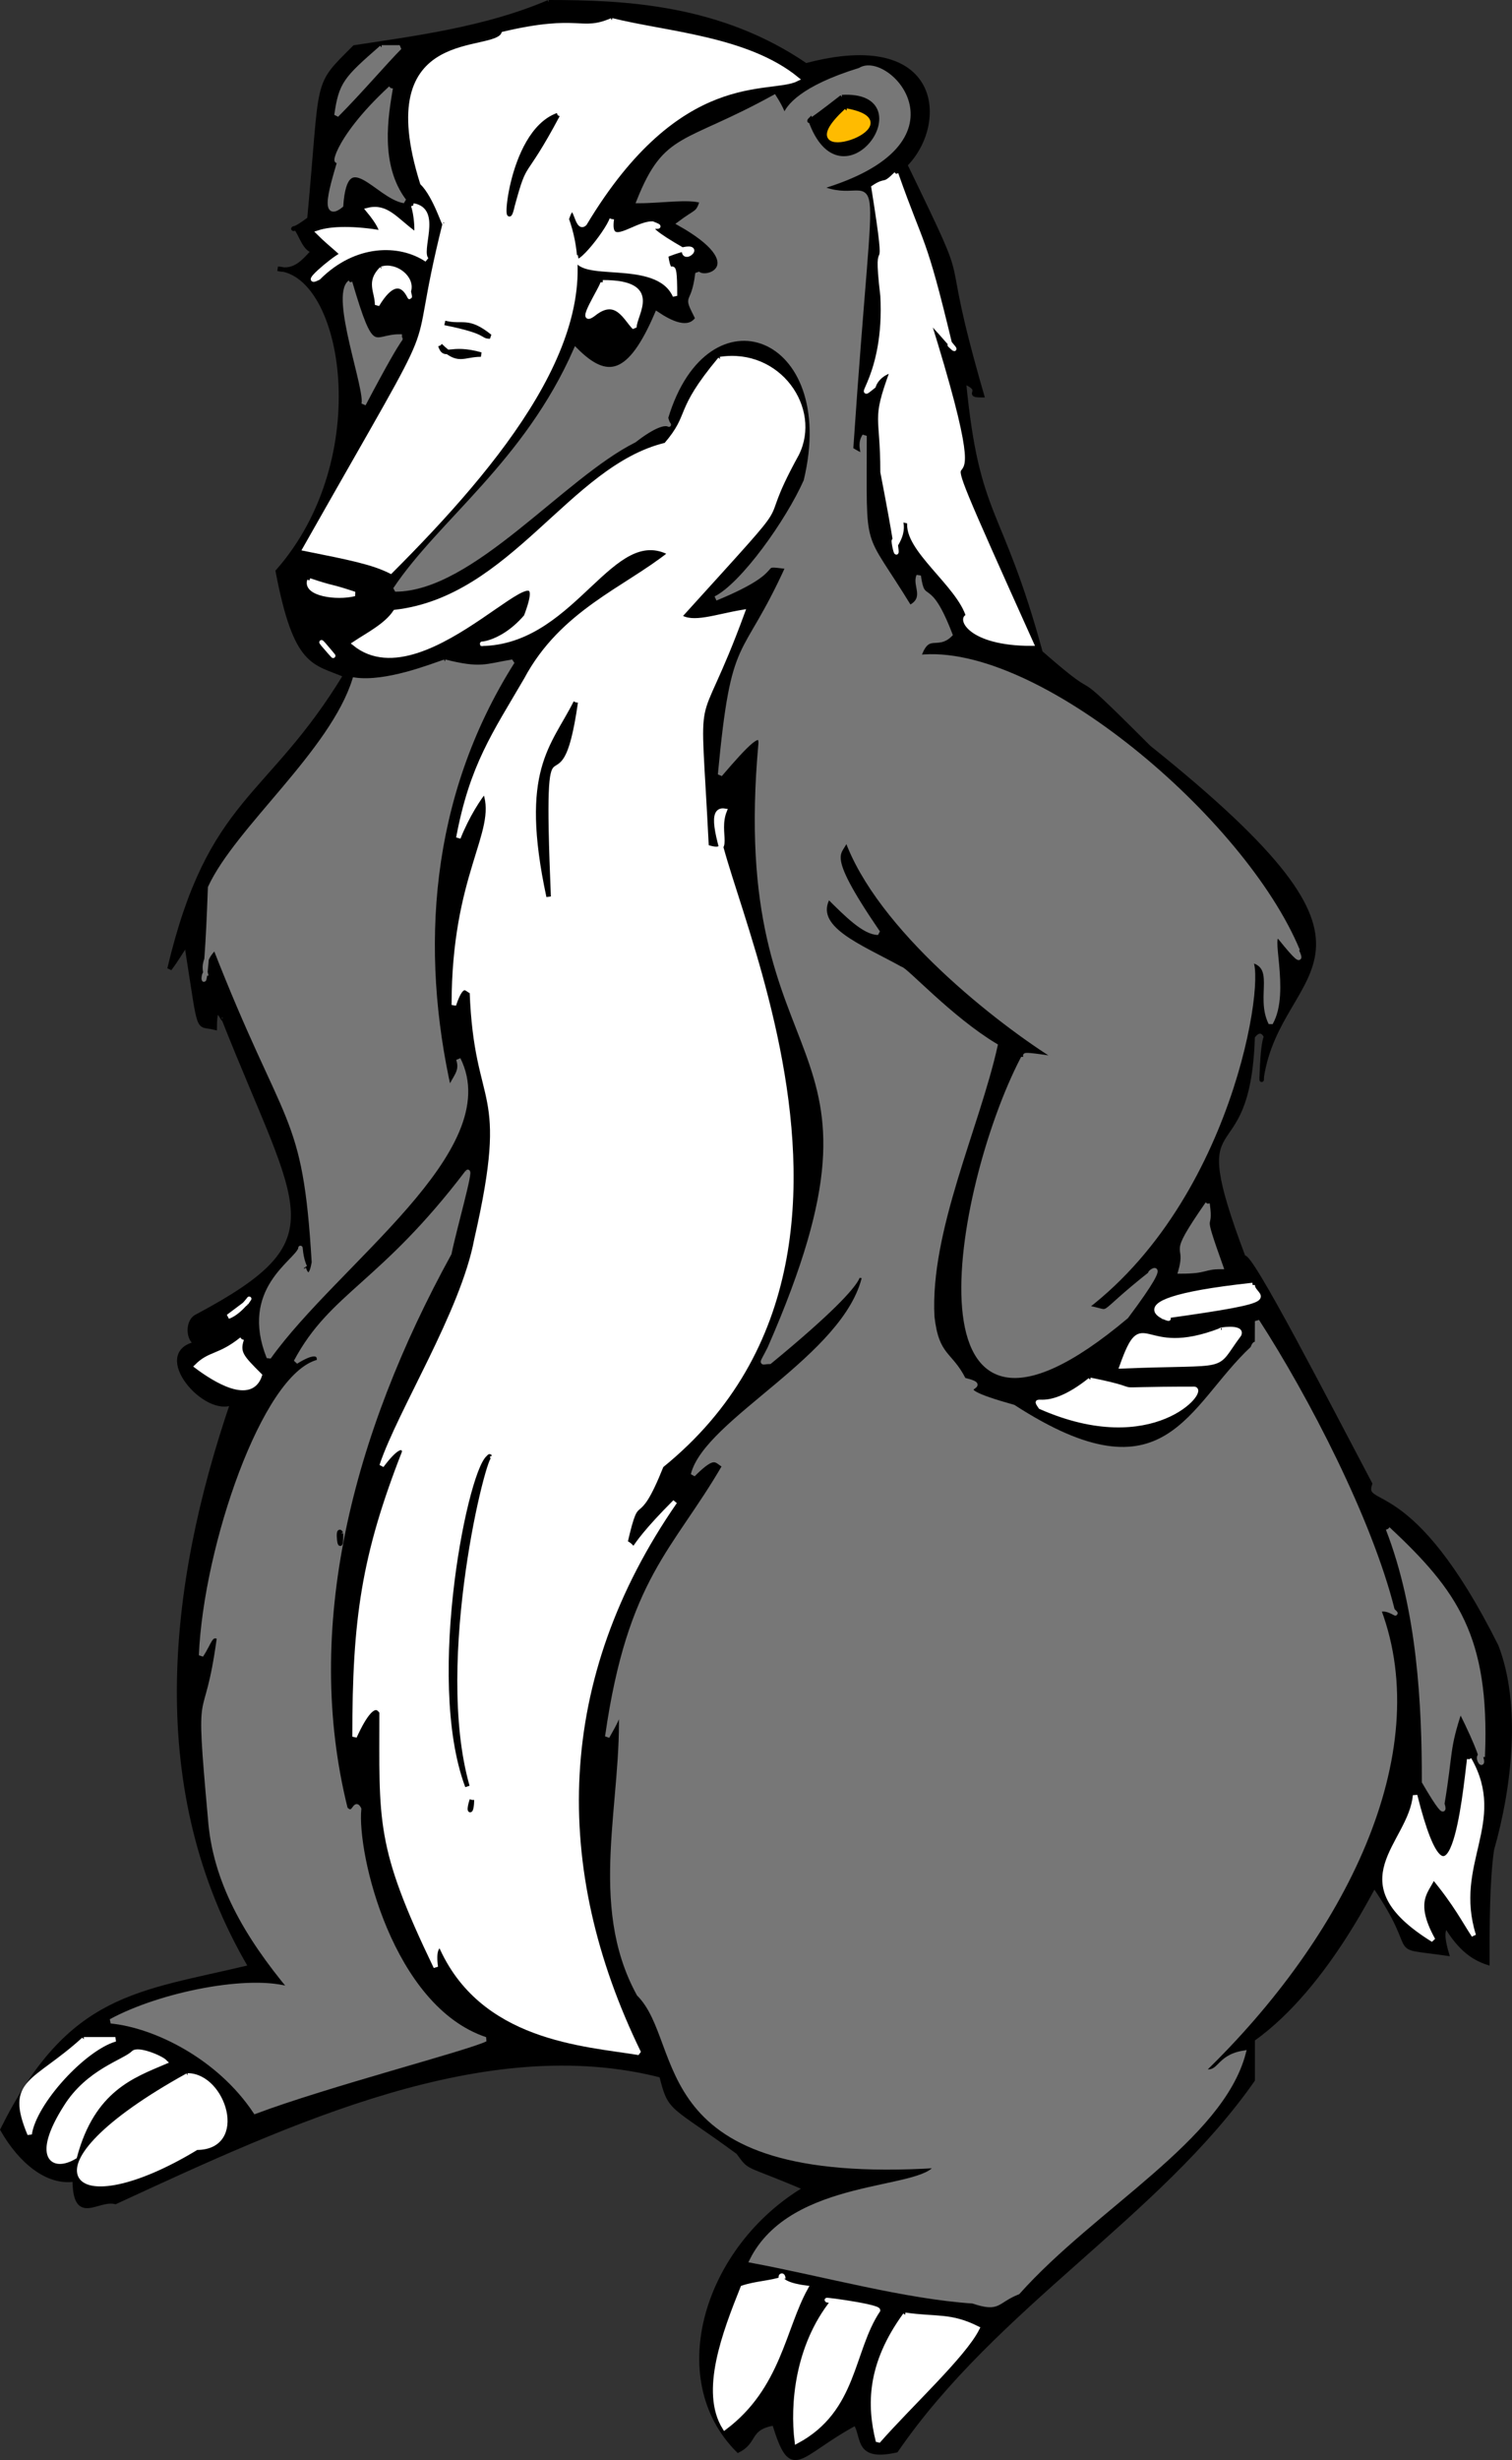
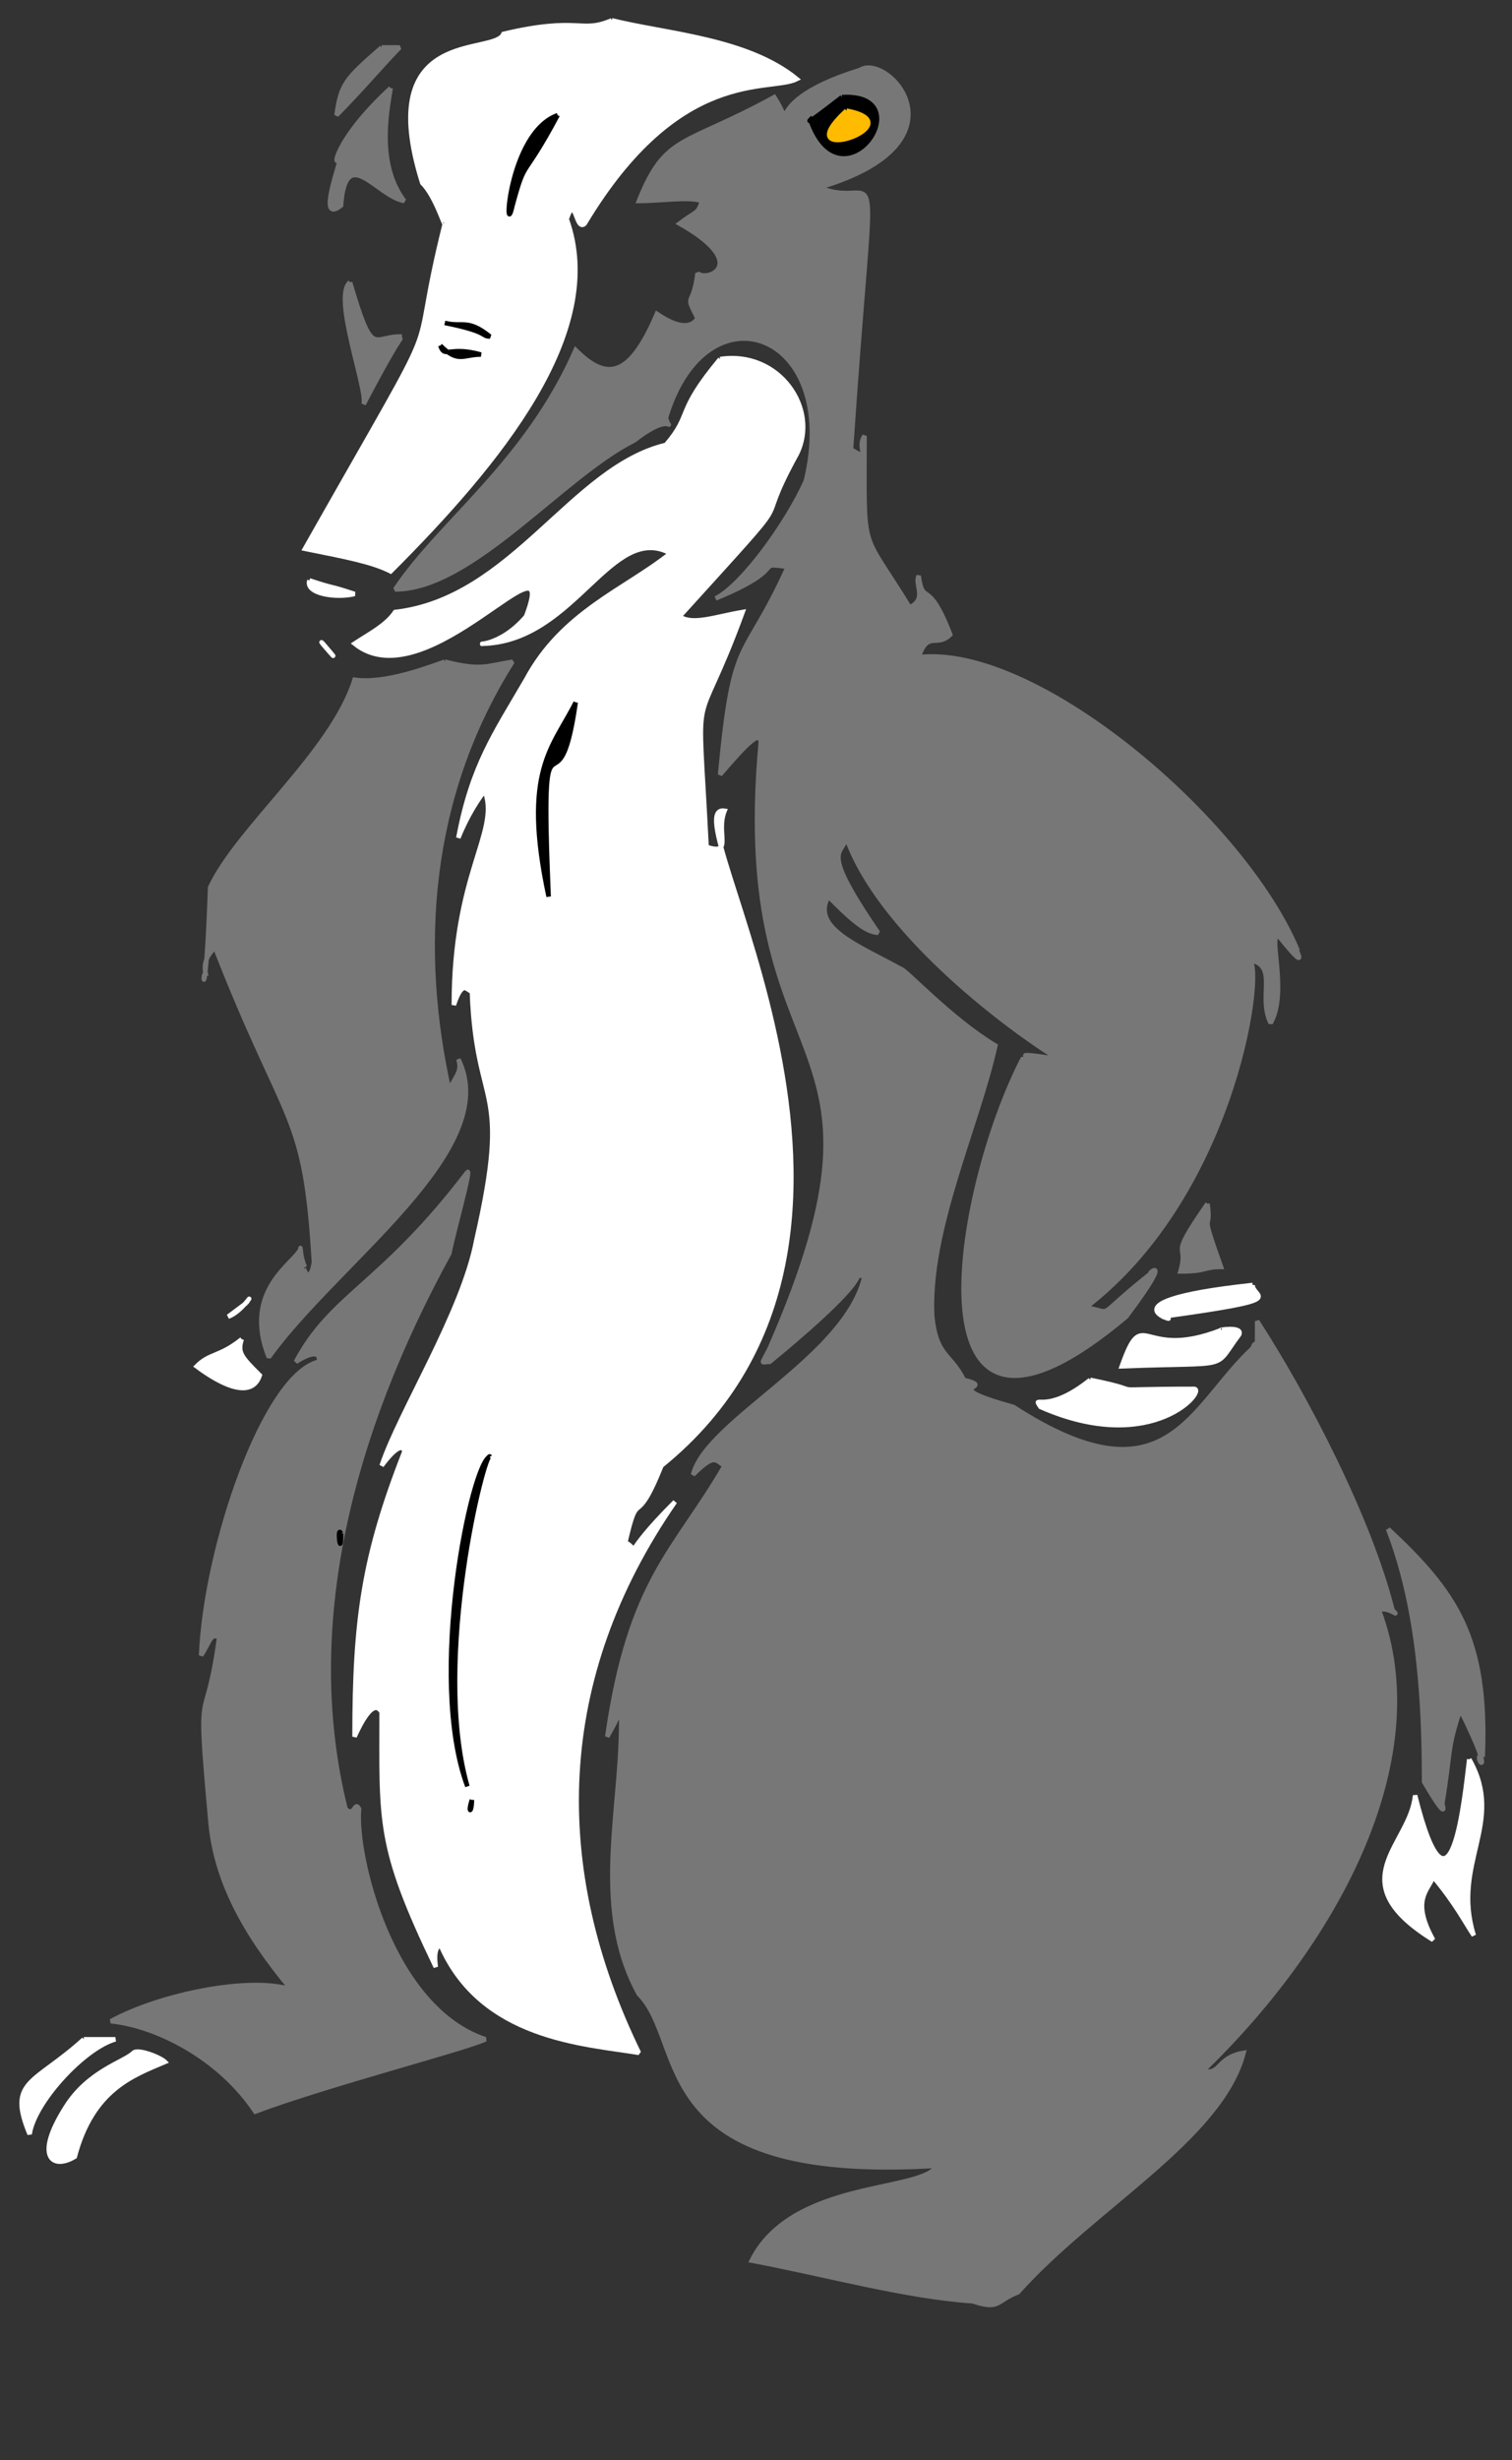
<svg xmlns="http://www.w3.org/2000/svg" width="335.041" height="544.661" version="1.2">
  <rect width="100%" height="100%" fill="#333333" stroke="none" />
  <g fill="none" stroke="#000" stroke-miterlimit="2" font-family="'Sans Serif'" font-size="12.5" font-weight="400">
-     <path fill="#000" d="M121.567.5c17 0 38 1 57 14 30-8 31 13 22 22 16 33 6 13 17 51-4 0 1-1-4-3 3 31 8 27 17 60 16 14 3 0 24 21 60 48 29 47 25 73 0 3 0-7 1-9 1 4 0-4-3 0-1 32-16 12-2 49 1-2 19 33 28 50-2 6 9-2 28 36 5 13 3 31-1 45-1 7-1 17-1 25-3-1-6-3-9-8 4 2-3-4 0 6-14-2-5 1-16-15 1-3-10 22-27 34v9c-21 30-57 50-79 82-9 2-7-3-9-6-13 7-14 13-18 0-6 1-4 4-8 6-16-16-7-45 15-58-14-6-12-4-15-8-15-11-15-9-17-17-39-10-82 10-121 28-4-1-9 5-9-5-6 1-12-4-16-11 15-30 30-30 55-36-23-39-18-84-4-125-6 3-18-11-8-13-2-1-2-5 0-6 32-17 23-23 6-66 0 1-2-5-2 2-4-1-3 2-6-17 0-3-1 0-4 4 9-38 22-37 39-65-7-3-11-2-15-23 22-25 15-66 0-67 4 1 6-2 8-4-2 0-3-4-4-5-1 0-1 1 3-2 3-32 1-29 10-38 13-2 29-4 43-10" vector-effect="non-scaling-stroke" />
    <path fill="#fff" stroke="#fff" d="M135.567 4.5c12 3 30 4 41 13-6 3-26-3-47 32-2 2-2-7-4-1 9 25-15 54-39 78-4-2-9-3-19-5 34-60 22-36 31-72 0 1-2-6-5-9-11-35 16-28 18-33 17-4 17 0 24-3" vector-effect="non-scaling-stroke" />
    <path fill="#777" stroke="#777" d="M84.567 10.5h4c-3 3-9 10-14 15 1-7 2-8 10-15m106 5c6-4 25 16-9 26 14 6 12-16 7 58 5 3 1 0 3-3 0 27-1 20 10 38 4-2 1-5 2-7 1 7 2 0 7 13-3 3-5-1-7 5 26-3 72 36 84 65-2-3 4 7-4-3-3-2 2 12-2 19-3-6 2-13-5-14 4-1-2 51-36 77 7 1 1 3 15-8-3 2 6-6-6 10-50 42-38-28-23-57 4 0-5-2 8 0-13-8-40-29-47-49-1 4-6 2 7 21-3 0-7-4-11-8-4 7 7 11 16 16 1 0 11 11 21 17-4 18-15 41-14 60 1 9 4 8 7 14 8 2-7 1 11 6 34 22 39 0 53-13 1-3 1 3 1-6 11 17 25 44 30 64 2 2-1-1-3 0 12 32-8 72-39 102 4 1 3-3 9-4-5 19-33 34-50 53-5 2-4 4-10 2-15-1-33-6-49-9 9-18 38-15 41-21-65 4-55-27-66-38-11-20-3-43-4-64-2 4 1 0-3 7 5-35 15-41 26-60-2-1-2-3-7 2 3-12 34-26 38-44-5 0 7-4-21 19-2 0-2 1 0-3 32-73-9-57-2-134 0-3-3 0-9 7 3-32 5-24 15-46-8-1 1 0-16 7 6-3 16-17 20-26 8-33-22-44-31-14 1 4 2-2-7 5-16 8-36 33-53 33 10-15 29-28 40-53 7 7 12 6 18-8 3 2 7 4 9 1-3-6-1-2 0-10 2 2 12-2-4-11 4-3 4-2 5-5-3-1-9 0-14 0 6-15 10-12 30-23 7 11-7 2 19-6m-104 4c-1 6-3 17 3 25-6-1-13-13-14 1-5 4-1-7 0-11-2 4-2-3 11-15" vector-effect="non-scaling-stroke" />
    <path fill="#000" d="M186.567 21.5c18-1 0 25-7 5 0 0-2 2 7-5" vector-effect="non-scaling-stroke" />
    <path fill="#fb0" stroke="#fb0" d="M187.567 24.5c16 3-14 13 0 0" vector-effect="non-scaling-stroke" />
    <path fill="#000" d="M123.567 25.5c-8 15-7 9-10 20-2 9-1-16 10-20" vector-effect="non-scaling-stroke" />
-     <path fill="#fff" stroke="#fff" d="M198.567 38.5c6 17 6 13 12 38-1-1 5 5-5-6 20 64-9 1 23 72-14 0-16-6-14-6-2-7-14-15-13-21-4-1 0 0-3 5-2-5 3 15-3-16 0-13-2-11 2-22 1-1-3 0-4 3-5 4 3-2 2-20-2-17 2 1-2-24 3-2 2 0 5-3m-107 7c6 1 1 10 3 12-6-4-16-4-24 4-4 2 3-4 5-5 1 0-2-2-5-5 3-1 8-1 14 0-1 1 2 1-3-5 4-1 6 2 10 5 1 3 1-3 0-6m44 3c-1 7 5 1 9 1 5 2-7-2 7 6 0 3 6-3-4 1 1 7 2-2 2 9-4-9-22-3-22-9-1 5 7-5 8-8" vector-effect="non-scaling-stroke" />
-     <path fill="#fff" stroke="#fff" d="M84.567 59.5c3-1 7 2 6 5 1 5-1-7-7 3 0-3-2-5 1-8" vector-effect="non-scaling-stroke" />
    <path fill="#777" stroke="#777" d="M77.567 62.5c5 17 5 12 11 12 0 2 2-4-8 15 1-3-7-24-3-27" vector-effect="non-scaling-stroke" />
-     <path fill="#fff" stroke="#fff" d="M133.567 62.5c13 0 7 7 7 10-2-2-4-7-9-3-4 3 2-6 2-7" vector-effect="non-scaling-stroke" />
    <path fill="#000" d="M98.567 71.5c4 1 5-1 10 3-2 0 0-1-10-3m-1 5c1 3 2 0 9 2-4 0-5 2-9-2" vector-effect="non-scaling-stroke" />
    <path fill="#fff" stroke="#fff" d="M159.567 79.5c13-2 22 11 17 21-11 20 3 4-26 36 3 2 8 0 14-1-11 30-10 12-8 52 6 2 2-3 4-8-13-2 49 94-14 145-6 15-5 4-8 17 4 2-2 4 11-9-27 39-28 81-8 122-12-2-35-3-44-24 2 1-2-2-1 5-13-27-12-32-12-57 0 2-1-5-6 6 0-26 2-40 11-63 0 2 1-5-5 3 4-12 18-34 21-50 8-35 0-28-1-55-1 0-2-3-4 3 0-29 10-38 7-47 4-5-2 0-6 10 3-16 8-23 15-35 8-15 22-20 32-28-13-7-21 19-41 20-3 0 3 1 9-6 8-21-22 19-38 6 3-2 7-4 9-7 26-3 39-32 60-37 6-7 2-7 12-19m-91 49c6 2 4 1 10 3-4 1-11 0-10-3m3 14c-2-2 6 7 0 0" vector-effect="non-scaling-stroke" />
    <path fill="#777" stroke="#777" d="M98.567 146.5c8 2 9 1 15 0-19 30-21 64-14 95 1-3 3-4 2-7 10 20-27 45-42 66-6-15 6-21 7-24 0-1 0 2 1 4-1-1 1 5 2-1-2-34-6-29-22-70 1 0-3 2-2 6-1 0 0 9 1-19 6-13 27-30 32-46 7 1 17-3 20-4" vector-effect="non-scaling-stroke" />
    <path fill="#000" d="M127.567 155.5c-4 28-8-5-6 43-6-28 1-33 6-43" vector-effect="non-scaling-stroke" />
    <path fill="#777" stroke="#777" d="M103.567 259.5c1-1-3 13-4 18-22 40-33 83-23 123 2 2 2-2 3 0-1 10 7 44 28 51-4 2-35 10-51 16-8-12-22-19-32-20 11-6 31-10 40-7-10-12-17-24-18-38-3-33-1-18 2-40-2-1-2 1-4 4 1-24 14-62 26-65-1 3 3-5-5 0 8-15 19-17 38-42m164 7c1 7-2 0 3 14-4 0-3 1-9 1 2-7-3-2 6-15" vector-effect="non-scaling-stroke" />
    <path fill="#fff" stroke="#fff" d="M277.567 284.5c0 3 9 3-20 7 7 2-17-3 20-7m-223 4c2-3-1 2-4 3l4-3m216 6c-1 0 5-1 4 1-6 8-1 6-26 7 5-14 4-1 22-8m-217 2c-1 3 0 4 4 8-2 6-10 1-14-2 3-3 5-2 10-6m188 9c15 3 0 2 23 2 3 0-9 15-34 4-2-3 1 2 11-6" vector-effect="non-scaling-stroke" />
    <path fill="#000" d="M108.567 322.5c-1-2-13 45-5 73-9-24 1-72 5-73" vector-effect="non-scaling-stroke" />
    <path fill="#777" stroke="#777" d="M307.567 338.5c15 14 22 24 21 50-3 0 4 8-5-10-3 9-2 9-4 21-1-3 3 7-4-5 0-17-1-38-8-56" vector-effect="non-scaling-stroke" />
    <path fill="#000" d="M75.567 339.5c-1-2 0 6 0 0" vector-effect="non-scaling-stroke" />
    <path fill="#fff" stroke="#fff" d="M325.567 389.5c8 14-4 23 1 39-2-3-4-7-9-13-1 3-5 5 0 14-21-13-5-21-4-32 8 32 11 0 12-8" vector-effect="non-scaling-stroke" />
    <path fill="#000" d="M104.567 398.5c0 3-1 3 0 0" vector-effect="non-scaling-stroke" />
    <path fill="#fff" stroke="#fff" d="M18.567 451.5h7c-7 2-18 14-19 21-5-12 1-11 12-21m11 3c1-1 6 1 7 2-7 3-16 6-20 21-5 3-9 0-2-11 5-8 13-10 15-12" vector-effect="non-scaling-stroke" />
-     <path fill="#fff" stroke="#fff" d="M41.567 459.5c8 0 13 16 2 16-28 17-40 5-2-16m132 45c0-2-3 1 5 2-5 9-6 22-18 31-5-8 0-21 4-31 3-1 6-1 9-2m11 5c-6-1 10 1 10 2-6 9-5 22-18 29-1-8 0-21 8-31m16 3c7 1 10 0 16 3-3 6-15 17-22 25-2-8-2-17 6-28" vector-effect="non-scaling-stroke" />
  </g>
</svg>